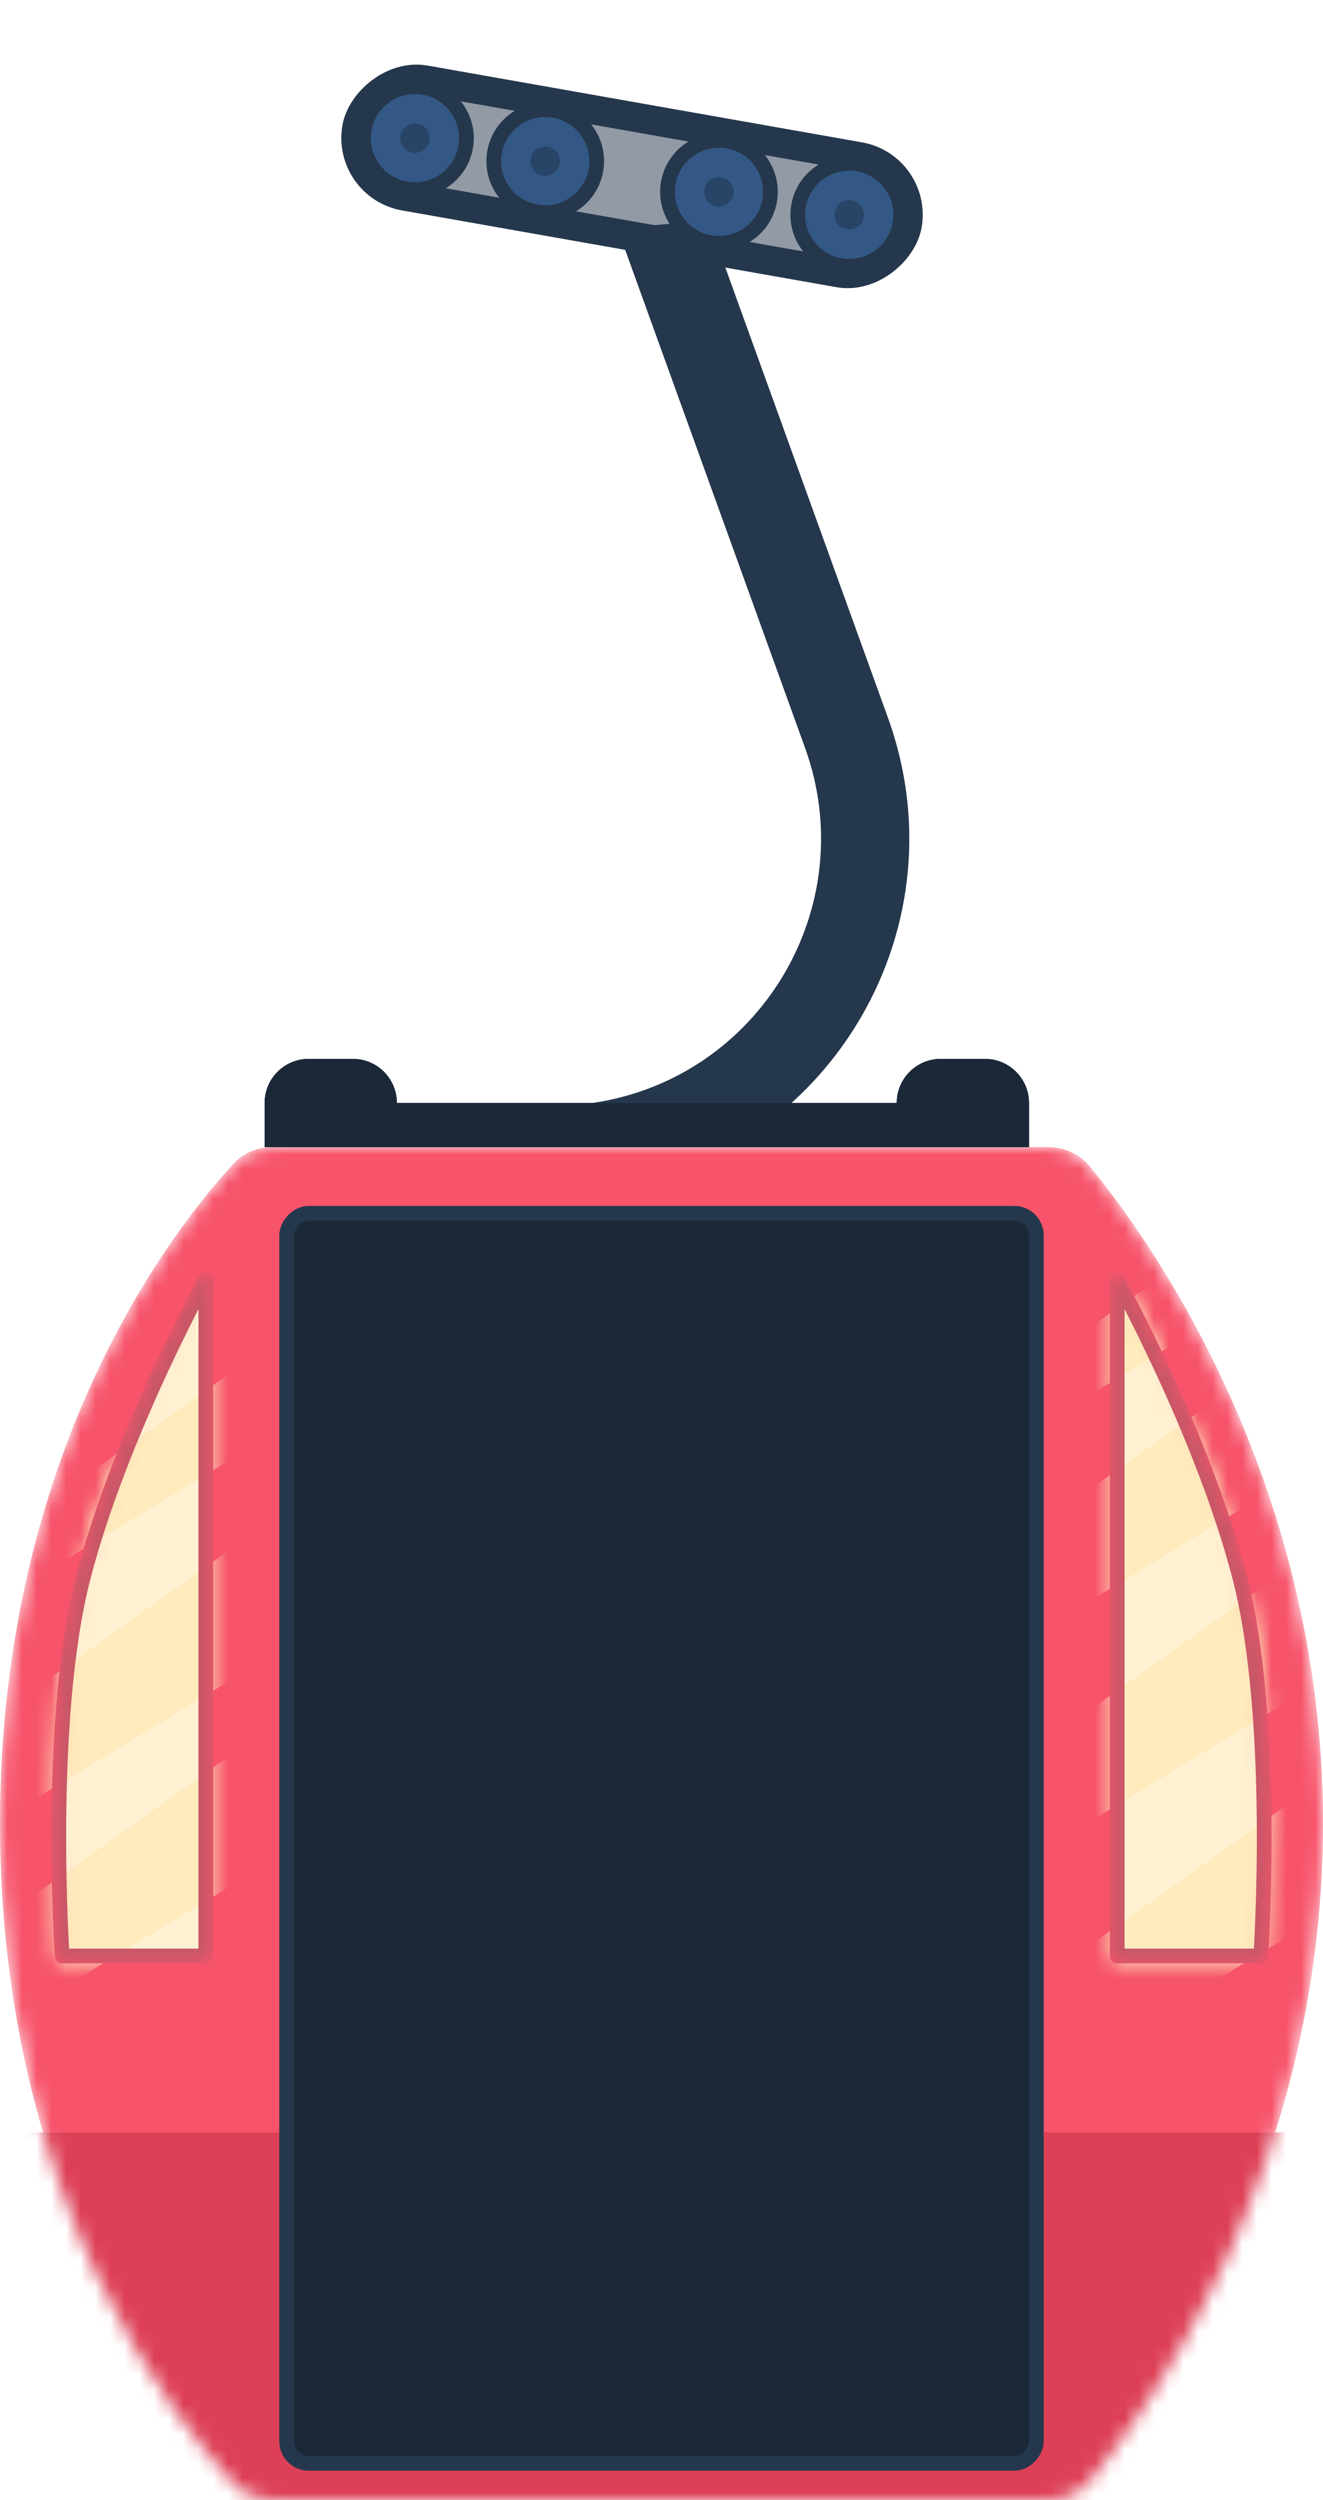
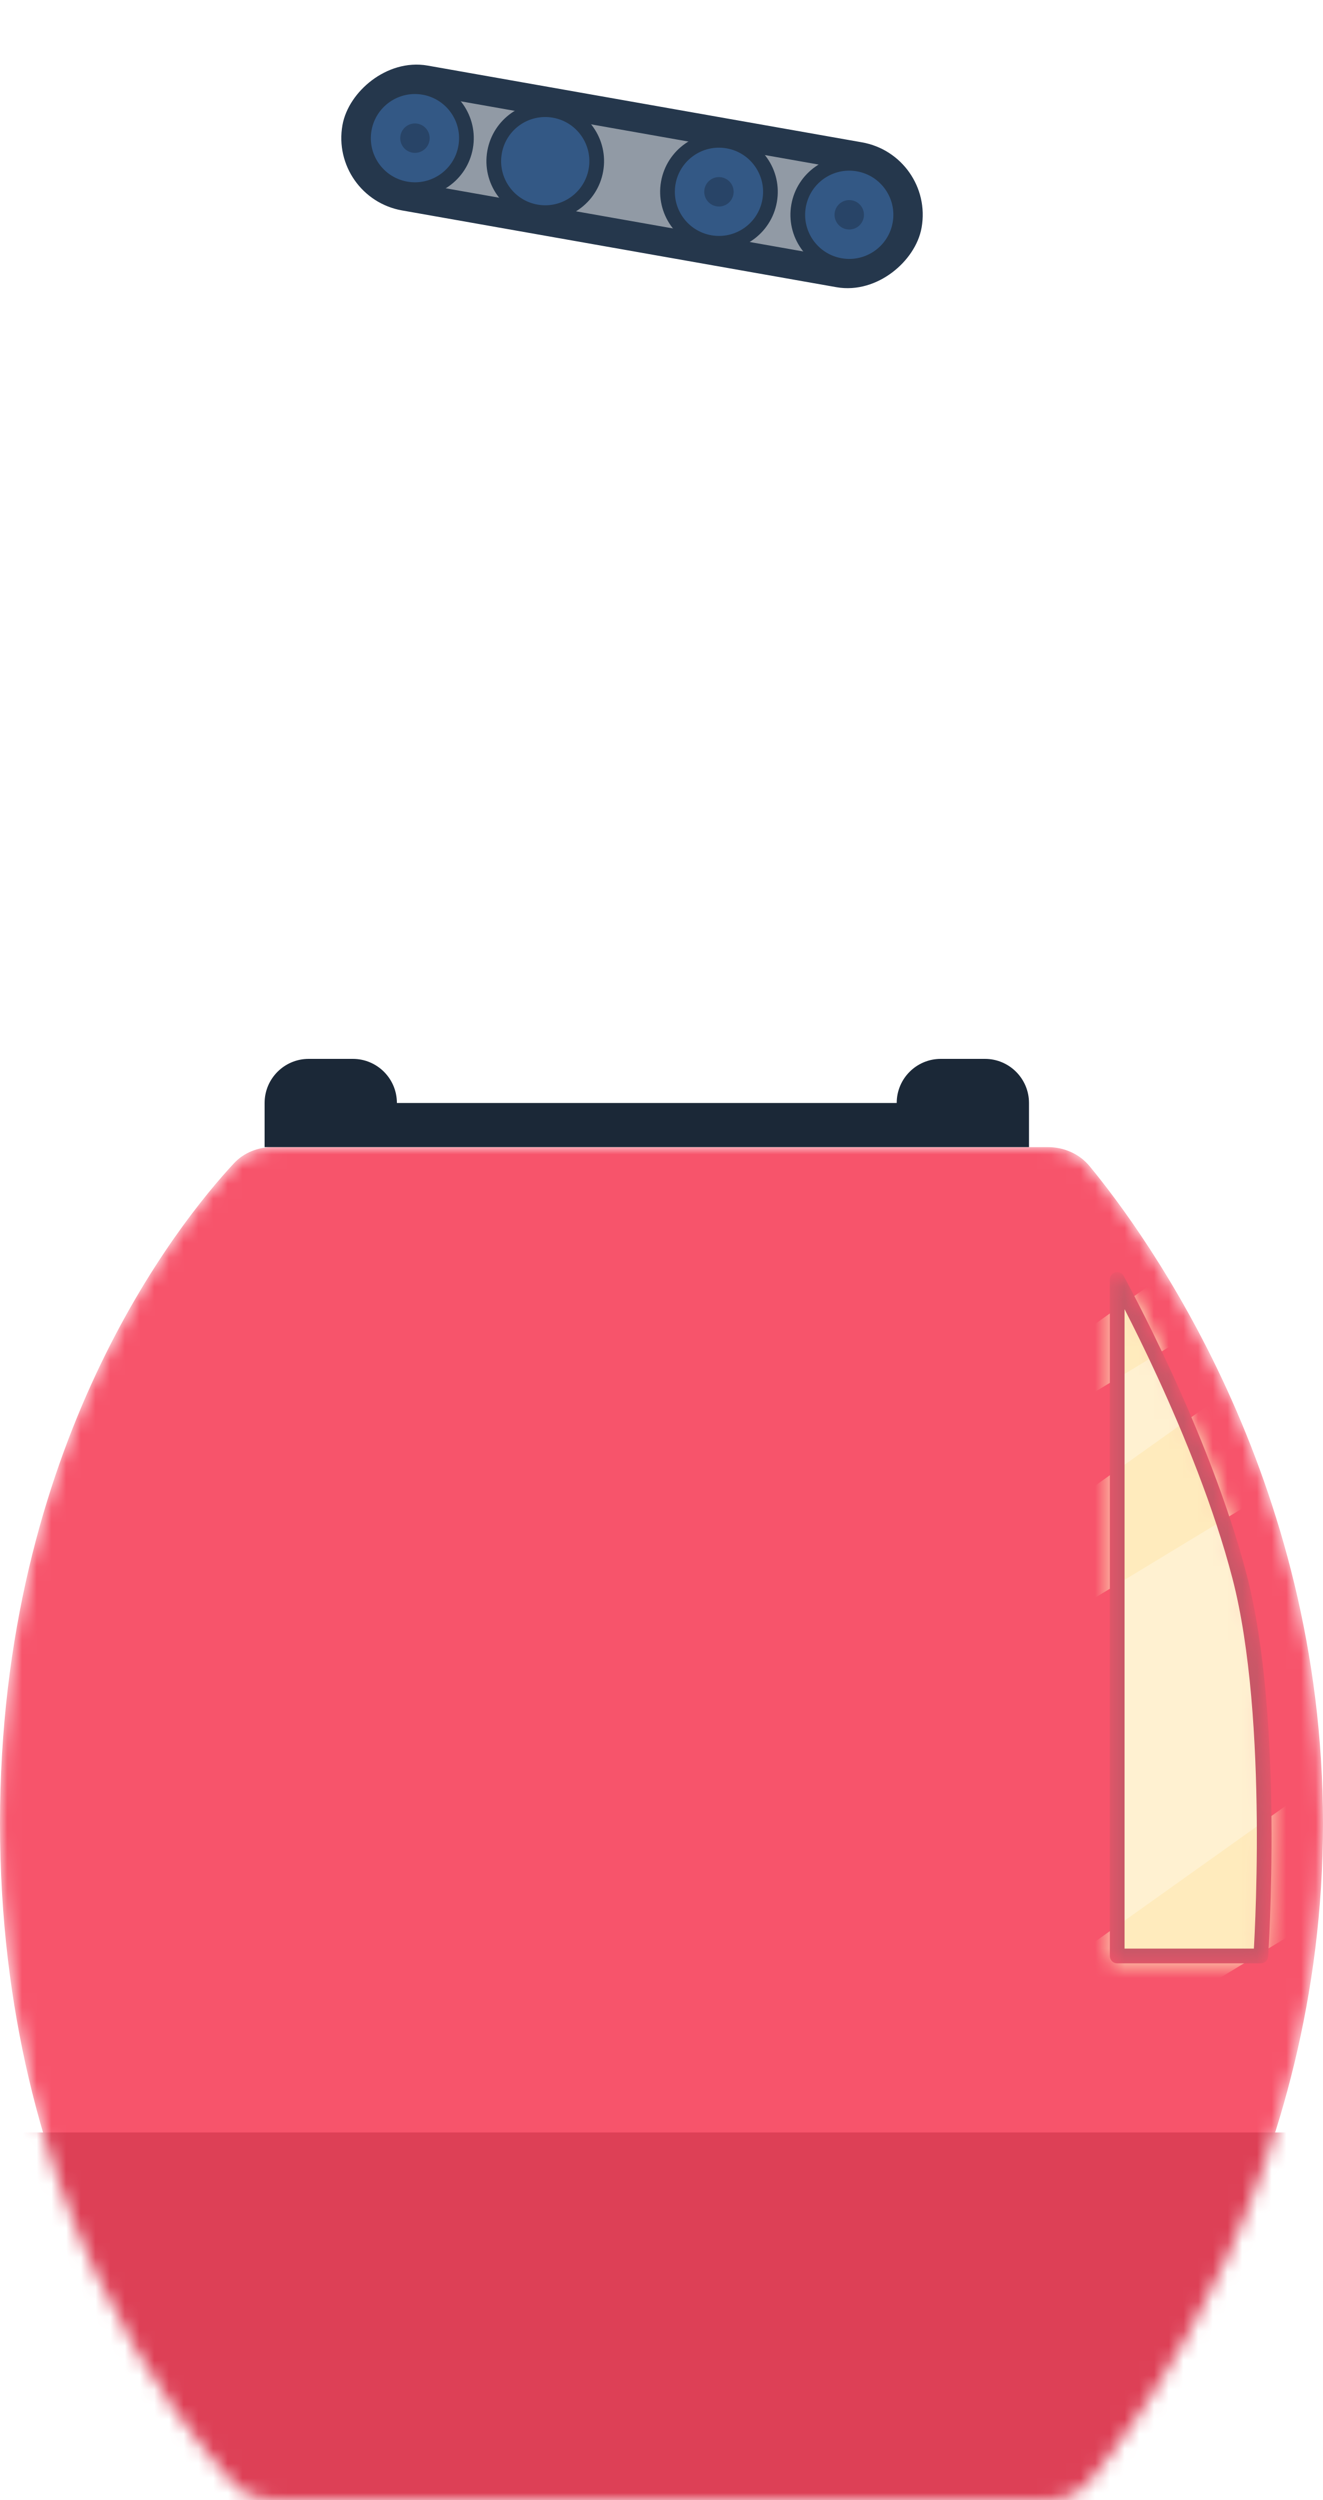
<svg xmlns="http://www.w3.org/2000/svg" width="90" height="170" viewBox="0 0 90 170" fill="none">
  <mask id="mask0_1286_5015" style="mask-type:alpha" maskUnits="userSpaceOnUse" x="0" y="78" width="90" height="92">
    <path d="M74.127 79.302C73.427 78.453 72.376 78 71.276 78H18.55C17.553 78 16.594 78.371 15.915 79.101C12.168 83.129 0 98.197 0 124C0 149.804 12.168 164.871 15.915 168.899C16.594 169.629 17.553 170 18.55 170H71.276C72.376 170 73.427 169.547 74.127 168.698C77.923 164.096 90 147.6 90 124C90 100.4 77.923 83.904 74.127 79.302Z" fill="#F7546B" />
  </mask>
  <g mask="url(#mask0_1286_5015)">
    <path d="M74.127 79.302C73.427 78.453 72.376 78 71.276 78H18.55C17.553 78 16.594 78.371 15.915 79.101C12.168 83.129 0 98.197 0 124C0 149.804 12.168 164.871 15.915 168.899C16.594 169.629 17.553 170 18.55 170H71.276C72.376 170 73.427 169.547 74.127 168.698C77.923 164.096 90 147.6 90 124C90 100.4 77.923 83.904 74.127 79.302Z" fill="#F7546B" />
    <rect width="96" height="30" transform="matrix(-1 0 0 1 93 145)" fill="url(#paint0_linear_1286_5015)" />
-     <rect x="0.5" y="-0.5" width="51" height="85" rx="1.5" transform="matrix(-1 0 0 1 71 83)" fill="#1B2837" stroke="#25374C" />
  </g>
  <mask id="mask1_1286_5015" style="mask-type:alpha" maskUnits="userSpaceOnUse" x="75" y="86" width="12" height="48">
    <path d="M85.769 133H76V87C76 87 81.789 97.472 84.322 107.195C86.854 116.919 85.769 133 85.769 133Z" fill="#FFF1D1" stroke="#25374C" stroke-linejoin="round" />
  </mask>
  <g mask="url(#mask1_1286_5015)">
    <path d="M85.769 133H76V87C76 87 81.789 97.472 84.322 107.195C86.854 116.919 85.769 133 85.769 133Z" fill="#FFF1D1" />
    <path d="M97 85L64 108.5V115L97 95V85Z" fill="#FFEBBD" />
-     <path d="M97 100L64 123.5V130L97 110V100Z" fill="#FFEBBD" />
    <path d="M97 116L64 139.5V146L97 126V116Z" fill="#FFEBBD" />
    <path d="M97 74L64 97.5V101L97 81V74Z" fill="#FFEBBD" />
    <path d="M85.769 133H76V87C76 87 81.789 97.472 84.322 107.195C86.854 116.919 85.769 133 85.769 133Z" stroke="#C75767" stroke-linejoin="round" />
  </g>
  <mask id="mask2_1286_5015" style="mask-type:alpha" maskUnits="userSpaceOnUse" x="3" y="86" width="12" height="48">
-     <path d="M4.231 133H14V87C14 87 8.211 97.472 5.678 107.195C3.146 116.919 4.231 133 4.231 133Z" fill="#FFF1D1" stroke="#25374C" stroke-linejoin="round" />
-   </mask>
+     </mask>
  <g mask="url(#mask2_1286_5015)">
    <path d="M4.231 133H14V87C14 87 8.211 97.472 5.678 107.195C3.146 116.919 4.231 133 4.231 133Z" fill="#FFF1D1" />
    <path d="M26 98L-7 121.5V128L26 108V98Z" fill="#FFEBBD" />
    <path d="M26 112L-7 135.5V142L26 122V112Z" fill="#FFEBBD" />
    <path d="M26 86L-7 109.5V113L26 93V86Z" fill="#FFEBBD" />
    <path d="M4.231 133H14V87C14 87 8.211 97.472 5.678 107.195C3.146 116.919 4.231 133 4.231 133Z" stroke="#C75767" stroke-linejoin="round" />
  </g>
-   <path d="M54.763 50.846L42.178 16.02V15.5L48.19 15L60.406 48.807C63.907 58.497 60.83 68.694 53.84 75H61C61 73.343 62.343 72 64 72H67C68.657 72 70 73.343 70 75V78H18V75C18 73.343 19.343 72 21 72H24C25.657 72 27 73.343 27 75H40.291C51.656 73.351 58.677 61.677 54.763 50.846Z" fill="#25374C" />
  <path d="M53.84 75H61C61 73.343 62.343 72 64 72H67C68.657 72 70 73.343 70 75V78H18V75C18 73.343 19.343 72 21 72H24C25.657 72 27 73.343 27 75H40.291H53.84Z" fill="#1B2837" />
  <rect width="38" height="8" rx="4" transform="matrix(-0.985 -0.174 -0.174 0.985 62.406 11.36)" fill="#25374C" fill-opacity="0.5" stroke="#25374C" stroke-width="2" />
  <circle r="3.5" transform="matrix(-0.985 -0.174 -0.174 0.985 57.772 14.605)" fill="#335885" stroke="#25374C" />
  <circle r="3.5" transform="matrix(-0.985 -0.174 -0.174 0.985 37.091 10.958)" fill="#335885" stroke="#25374C" />
  <circle r="3.5" transform="matrix(-0.985 -0.174 -0.174 0.985 48.909 13.042)" fill="#335885" stroke="#25374C" />
  <circle r="3.5" transform="matrix(-0.985 -0.174 -0.174 0.985 28.228 9.395)" fill="#335885" stroke="#25374C" />
  <circle r="1" transform="matrix(-0.985 -0.174 -0.174 0.985 57.772 14.605)" fill="#284467" />
  <circle r="1" transform="matrix(-0.985 -0.174 -0.174 0.985 48.908 13.042)" fill="#284467" />
-   <circle r="1" transform="matrix(-0.985 -0.174 -0.174 0.985 37.091 10.958)" fill="#284467" />
  <circle r="1" transform="matrix(-0.985 -0.174 -0.174 0.985 28.228 9.395)" fill="#284467" />
  <defs>
    <linearGradient id="paint0_linear_1286_5015" x1="48" y1="0" x2="48" y2="30" gradientUnits="userSpaceOnUse">
      <stop stop-color="#DD4056" />
      <stop offset="1" stop-color="#DD4056" />
    </linearGradient>
  </defs>
</svg>